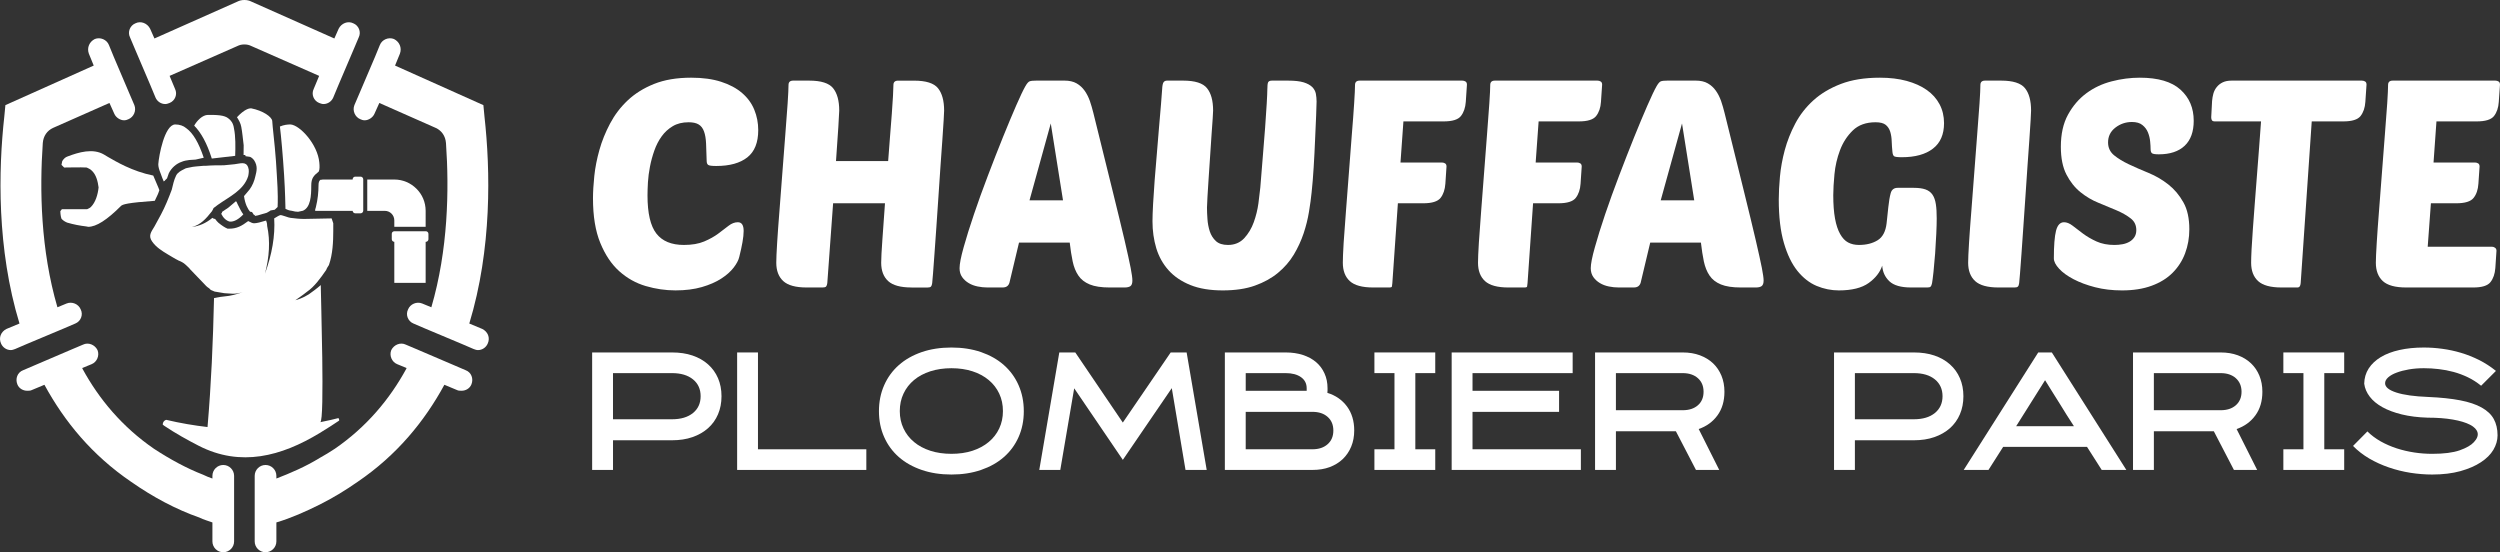
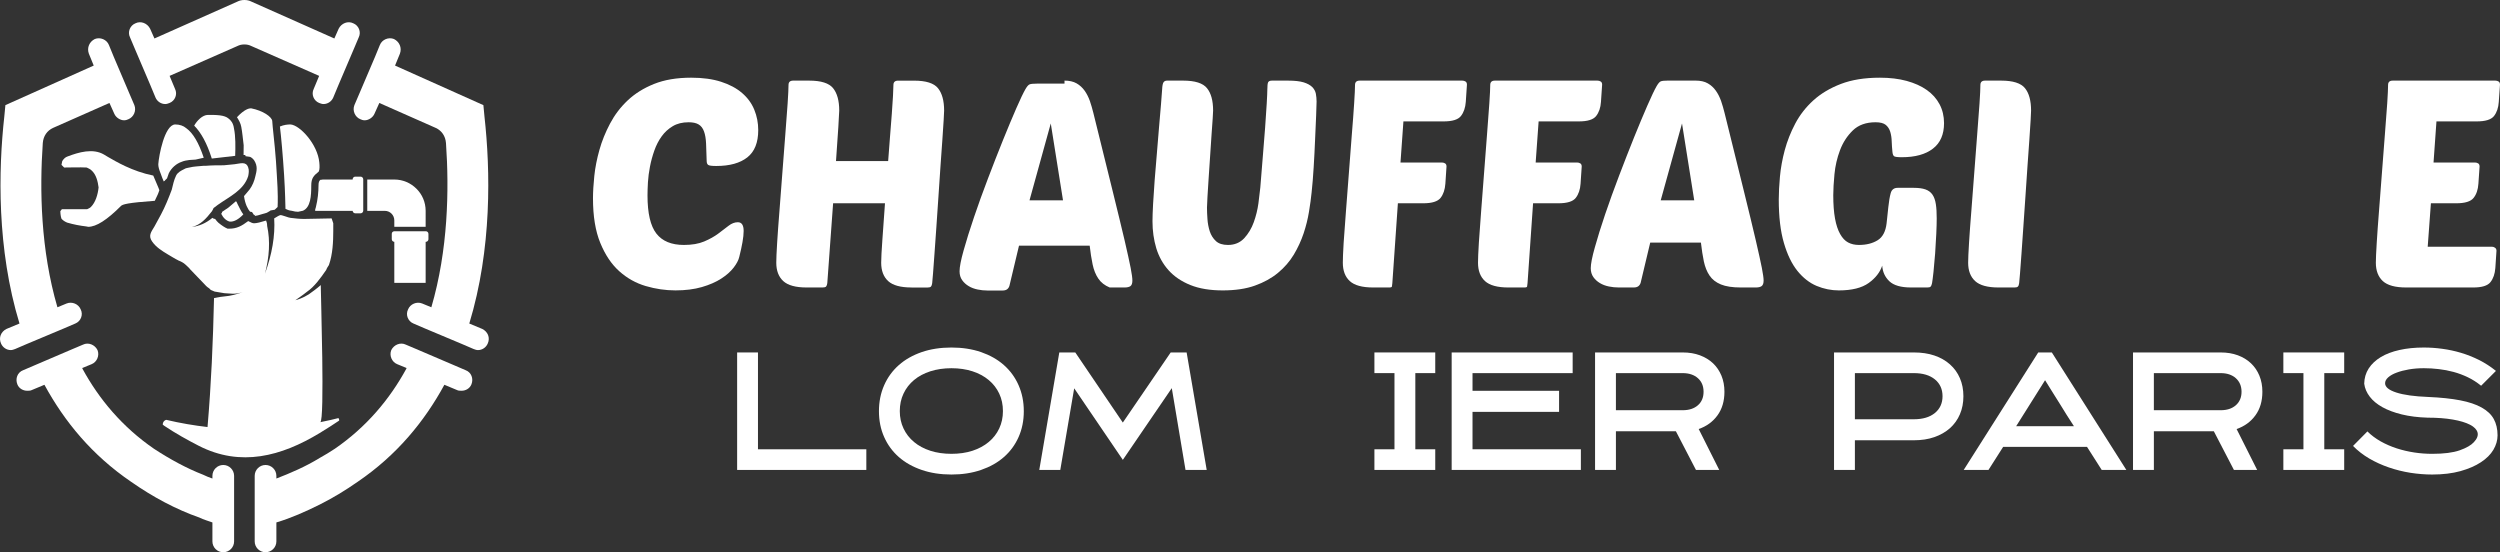
<svg xmlns="http://www.w3.org/2000/svg" version="1.1" id="Calque_1" x="0px" y="0px" width="214.597px" height="47.402px" viewBox="0 0 214.597 47.402" enable-background="new 0 0 214.597 47.402" xml:space="preserve">
  <rect x="0" y="0" width="214.597" height="47.402" fill="#333333" stroke="none" />
  <g>
    <g>
      <g>
        <path fill="#FFFFFF" d="M58.706,21.026c0.684,0,1.263-0.099,1.738-0.298c0.475-0.201,0.88-0.429,1.213-0.677     c0.333-0.25,0.63-0.475,0.889-0.676c0.258-0.199,0.521-0.299,0.788-0.299c0.334,0,0.5,0.249,0.5,0.749     c0,0.268-0.034,0.588-0.1,0.962c-0.066,0.377-0.158,0.797-0.276,1.265c-0.065,0.284-0.229,0.591-0.486,0.924     c-0.258,0.334-0.613,0.648-1.063,0.94c-0.45,0.292-1.004,0.534-1.665,0.726c-0.659,0.19-1.413,0.285-2.263,0.285     c-0.851,0-1.701-0.123-2.552-0.373c-0.851-0.251-1.609-0.676-2.276-1.277c-0.667-0.599-1.208-1.408-1.626-2.427     c-0.417-1.016-0.626-2.292-0.626-3.826c0-0.552,0.039-1.188,0.113-1.914c0.075-0.726,0.222-1.471,0.438-2.239     c0.215-0.767,0.521-1.522,0.913-2.263c0.392-0.743,0.896-1.407,1.514-1.99c0.617-0.583,1.371-1.054,2.263-1.413     c0.894-0.358,1.955-0.537,3.19-0.537c0.984,0,1.838,0.116,2.563,0.35c0.727,0.233,1.327,0.555,1.802,0.963     c0.476,0.408,0.826,0.888,1.051,1.438c0.225,0.551,0.338,1.133,0.338,1.75c0,1.068-0.313,1.849-0.938,2.34     c-0.625,0.491-1.513,0.738-2.664,0.738c-0.367,0-0.597-0.027-0.688-0.088c-0.091-0.059-0.137-0.179-0.137-0.363     c-0.018-0.566-0.035-1.06-0.05-1.476c-0.019-0.417-0.076-0.762-0.177-1.037c-0.098-0.275-0.253-0.477-0.461-0.601     c-0.208-0.126-0.496-0.188-0.862-0.188c-0.534,0-0.989,0.113-1.363,0.338c-0.377,0.225-0.693,0.515-0.952,0.875     c-0.259,0.358-0.467,0.763-0.625,1.213c-0.159,0.451-0.286,0.909-0.375,1.374c-0.091,0.469-0.15,0.918-0.176,1.353     c-0.023,0.434-0.037,0.808-0.037,1.125c0,1.535,0.255,2.627,0.763,3.278C56.851,20.701,57.639,21.026,58.706,21.026z" />
        <path fill="#FFFFFF" d="M78.242,24.677c-0.935,0-1.602-0.182-2.002-0.548c-0.399-0.368-0.6-0.893-0.6-1.577     c0-0.367,0.034-1.016,0.101-1.952c0.067-0.931,0.142-1.984,0.225-3.151h-4.453l-0.499,6.854     c-0.018,0.136-0.051,0.229-0.101,0.288c-0.049,0.059-0.15,0.086-0.3,0.086h-1.377c-0.933,0-1.6-0.182-2-0.548     c-0.4-0.368-0.601-0.893-0.601-1.577c0-0.333,0.024-0.903,0.074-1.713c0.051-0.808,0.117-1.729,0.201-2.764     c0.083-1.032,0.167-2.126,0.25-3.276c0.083-1.152,0.167-2.235,0.25-3.251c0.084-1.019,0.15-1.91,0.2-2.677     c0.05-0.768,0.075-1.292,0.075-1.577c0-0.25,0.133-0.374,0.4-0.374h1.375c1.016,0,1.702,0.216,2.051,0.649     c0.351,0.435,0.527,1.077,0.527,1.926c0,0.134-0.027,0.606-0.077,1.414c-0.05,0.81-0.118,1.781-0.2,2.915h4.477     c0.05-0.734,0.105-1.451,0.164-2.152c0.058-0.7,0.109-1.342,0.151-1.925c0.04-0.584,0.075-1.087,0.1-1.513     c0.024-0.426,0.037-0.738,0.037-0.938c0-0.25,0.133-0.374,0.401-0.374h1.375c1.017,0,1.701,0.216,2.05,0.649     c0.351,0.435,0.526,1.077,0.526,1.926c0,0.085-0.014,0.352-0.039,0.801c-0.023,0.45-0.062,1.017-0.112,1.701     s-0.105,1.448-0.163,2.289c-0.059,0.842-0.118,1.706-0.174,2.59c-0.06,0.884-0.118,1.747-0.176,2.59     c-0.058,0.84-0.113,1.604-0.162,2.289c-0.05,0.684-0.093,1.254-0.126,1.711c-0.033,0.459-0.058,0.739-0.073,0.838     c-0.018,0.136-0.051,0.229-0.101,0.288c-0.052,0.059-0.149,0.086-0.301,0.086H78.242z" />
-         <path fill="#FFFFFF" d="M91.376,6.919c0.414,0,0.761,0.079,1.038,0.237c0.273,0.157,0.501,0.366,0.686,0.625     c0.184,0.258,0.334,0.555,0.453,0.888c0.114,0.333,0.213,0.675,0.299,1.024c0.666,2.703,1.218,4.928,1.65,6.679     c0.434,1.751,0.773,3.165,1.028,4.241c0.248,1.075,0.424,1.872,0.525,2.389c0.1,0.516,0.147,0.875,0.147,1.076     c0,0.233-0.052,0.393-0.16,0.476c-0.111,0.083-0.281,0.123-0.512,0.123h-1.277c-0.718,0-1.288-0.086-1.713-0.261     c-0.426-0.176-0.751-0.428-0.975-0.764c-0.227-0.334-0.389-0.737-0.489-1.212c-0.1-0.475-0.184-1.016-0.252-1.613H87.47     l-0.823,3.45c-0.084,0.267-0.275,0.399-0.576,0.399h-1.325c-0.269,0-0.544-0.027-0.827-0.086     c-0.284-0.059-0.539-0.152-0.763-0.288c-0.226-0.133-0.415-0.303-0.563-0.512c-0.151-0.209-0.225-0.463-0.225-0.765     c0-0.365,0.115-0.966,0.35-1.799c0.233-0.834,0.529-1.782,0.889-2.841c0.357-1.057,0.757-2.168,1.2-3.326     c0.439-1.158,0.869-2.254,1.287-3.29c0.419-1.033,0.798-1.943,1.14-2.726c0.342-0.785,0.605-1.334,0.788-1.651     c0.134-0.233,0.252-0.37,0.361-0.412c0.11-0.042,0.313-0.062,0.614-0.062H91.376z M88.371,17.199h2.877l-1.051-6.603     L88.371,17.199z" />
+         <path fill="#FFFFFF" d="M91.376,6.919c0.414,0,0.761,0.079,1.038,0.237c0.273,0.157,0.501,0.366,0.686,0.625     c0.184,0.258,0.334,0.555,0.453,0.888c0.114,0.333,0.213,0.675,0.299,1.024c0.666,2.703,1.218,4.928,1.65,6.679     c0.434,1.751,0.773,3.165,1.028,4.241c0.248,1.075,0.424,1.872,0.525,2.389c0.1,0.516,0.147,0.875,0.147,1.076     c0,0.233-0.052,0.393-0.16,0.476c-0.111,0.083-0.281,0.123-0.512,0.123h-1.277c-0.426-0.176-0.751-0.428-0.975-0.764c-0.227-0.334-0.389-0.737-0.489-1.212c-0.1-0.475-0.184-1.016-0.252-1.613H87.47     l-0.823,3.45c-0.084,0.267-0.275,0.399-0.576,0.399h-1.325c-0.269,0-0.544-0.027-0.827-0.086     c-0.284-0.059-0.539-0.152-0.763-0.288c-0.226-0.133-0.415-0.303-0.563-0.512c-0.151-0.209-0.225-0.463-0.225-0.765     c0-0.365,0.115-0.966,0.35-1.799c0.233-0.834,0.529-1.782,0.889-2.841c0.357-1.057,0.757-2.168,1.2-3.326     c0.439-1.158,0.869-2.254,1.287-3.29c0.419-1.033,0.798-1.943,1.14-2.726c0.342-0.785,0.605-1.334,0.788-1.651     c0.134-0.233,0.252-0.37,0.361-0.412c0.11-0.042,0.313-0.062,0.614-0.062H91.376z M88.371,17.199h2.877l-1.051-6.603     L88.371,17.199z" />
        <path fill="#FFFFFF" d="M112.587,16.523c-0.05,0.501-0.126,1.056-0.227,1.664c-0.1,0.61-0.252,1.226-0.461,1.852     c-0.211,0.624-0.488,1.23-0.837,1.813c-0.353,0.585-0.801,1.105-1.353,1.563c-0.552,0.459-1.213,0.826-1.988,1.101     c-0.775,0.277-1.699,0.412-2.765,0.412c-1.083,0-2.01-0.152-2.776-0.461s-1.392-0.733-1.877-1.275     c-0.484-0.542-0.833-1.173-1.051-1.89c-0.214-0.716-0.324-1.484-0.324-2.303c0-0.365,0.018-0.861,0.051-1.486     s0.079-1.306,0.135-2.039c0.061-0.733,0.123-1.498,0.189-2.288c0.067-0.794,0.129-1.547,0.187-2.265     c0.059-0.717,0.115-1.363,0.166-1.938c0.051-0.576,0.082-1.014,0.1-1.314c0.015-0.315,0.057-0.521,0.125-0.613     c0.066-0.091,0.167-0.136,0.301-0.136h1.375c1.015,0,1.702,0.216,2.049,0.649c0.353,0.435,0.525,1.077,0.525,1.926     c0,0.051-0.012,0.272-0.035,0.665c-0.025,0.392-0.061,0.87-0.102,1.437c-0.042,0.567-0.083,1.184-0.123,1.852     c-0.043,0.667-0.085,1.3-0.127,1.899c-0.043,0.602-0.075,1.125-0.099,1.576c-0.026,0.453-0.04,0.75-0.04,0.902     c0,0.284,0.014,0.608,0.04,0.974c0.023,0.367,0.092,0.719,0.197,1.053c0.109,0.333,0.284,0.612,0.524,0.838     c0.245,0.226,0.591,0.336,1.04,0.336c0.566,0,1.03-0.192,1.392-0.575c0.355-0.384,0.631-0.842,0.823-1.375     c0.191-0.534,0.326-1.077,0.4-1.627c0.074-0.551,0.127-1.001,0.161-1.35c0.067-0.853,0.141-1.726,0.213-2.627     c0.077-0.899,0.143-1.743,0.201-2.525c0.06-0.785,0.104-1.469,0.137-2.052c0.032-0.583,0.052-0.984,0.052-1.201     c0-0.333,0.024-0.546,0.072-0.638c0.051-0.091,0.159-0.136,0.327-0.136h1.374c0.569,0,1.016,0.049,1.341,0.148     c0.323,0.101,0.569,0.235,0.738,0.401c0.165,0.167,0.271,0.358,0.314,0.576c0.039,0.216,0.062,0.442,0.062,0.675     c0,0.217-0.014,0.625-0.039,1.226c-0.022,0.599-0.055,1.283-0.09,2.05c-0.031,0.767-0.071,1.56-0.122,2.377     C112.714,15.19,112.654,15.907,112.587,16.523z" />
        <path fill="#FFFFFF" d="M119.993,17.449l-0.476,6.854c-0.017,0.136-0.029,0.229-0.036,0.288c-0.01,0.059-0.088,0.086-0.239,0.086     h-1.374c-0.936,0-1.603-0.182-2.002-0.548c-0.401-0.368-0.599-0.893-0.599-1.577c0-0.333,0.021-0.903,0.07-1.713     c0.052-0.808,0.12-1.729,0.203-2.764c0.082-1.032,0.166-2.126,0.251-3.276c0.081-1.152,0.164-2.235,0.248-3.251     c0.086-1.019,0.149-1.91,0.2-2.677c0.05-0.768,0.074-1.292,0.074-1.577c0-0.25,0.136-0.374,0.401-0.374h8.807     c0.1,0,0.189,0.023,0.273,0.074c0.084,0.049,0.126,0.142,0.126,0.275l-0.098,1.476c-0.037,0.5-0.175,0.905-0.417,1.214     c-0.24,0.309-0.737,0.462-1.488,0.462h-3.449l-0.251,3.528h3.552c0.099,0,0.191,0.024,0.273,0.074     c0.085,0.05,0.125,0.14,0.125,0.273l-0.098,1.476c-0.036,0.503-0.172,0.907-0.412,1.215c-0.243,0.307-0.739,0.462-1.49,0.462     H119.993z" />
        <path fill="#FFFFFF" d="M131.597,17.449l-0.475,6.854c-0.018,0.136-0.028,0.229-0.037,0.288     c-0.008,0.059-0.087,0.086-0.236,0.086h-1.377c-0.933,0-1.601-0.182-2.001-0.548c-0.401-0.368-0.6-0.893-0.6-1.577     c0-0.333,0.023-0.903,0.073-1.713c0.051-0.808,0.117-1.729,0.2-2.764c0.084-1.032,0.168-2.126,0.251-3.276     c0.083-1.152,0.164-2.235,0.249-3.251c0.084-1.019,0.15-1.91,0.199-2.677c0.052-0.768,0.077-1.292,0.077-1.577     c0-0.25,0.135-0.374,0.397-0.374h8.808c0.101,0,0.191,0.023,0.273,0.074c0.085,0.049,0.127,0.142,0.127,0.275l-0.1,1.476     c-0.033,0.5-0.171,0.905-0.415,1.214c-0.24,0.309-0.736,0.462-1.486,0.462h-3.45l-0.254,3.528h3.555     c0.1,0,0.191,0.024,0.273,0.074c0.085,0.05,0.125,0.14,0.125,0.273l-0.099,1.476c-0.034,0.503-0.173,0.907-0.414,1.215     c-0.24,0.307-0.736,0.462-1.488,0.462H131.597z" />
        <path fill="#FFFFFF" d="M145.557,6.919c0.417,0,0.766,0.079,1.039,0.237c0.273,0.157,0.503,0.366,0.686,0.625     c0.185,0.258,0.334,0.555,0.453,0.888c0.113,0.333,0.214,0.675,0.299,1.024c0.666,2.703,1.217,4.928,1.651,6.679     c0.433,1.751,0.774,3.165,1.025,4.241c0.249,1.075,0.424,1.872,0.526,2.389c0.099,0.516,0.15,0.875,0.15,1.076     c0,0.233-0.056,0.393-0.165,0.476c-0.108,0.083-0.277,0.123-0.512,0.123h-1.275c-0.718,0-1.289-0.086-1.714-0.261     c-0.425-0.176-0.752-0.428-0.976-0.764c-0.226-0.334-0.387-0.737-0.489-1.212c-0.099-0.475-0.182-1.016-0.25-1.613h-4.353     l-0.822,3.45c-0.087,0.267-0.278,0.399-0.576,0.399h-1.326c-0.268,0-0.544-0.027-0.828-0.086     c-0.283-0.059-0.535-0.152-0.762-0.288c-0.226-0.133-0.413-0.303-0.563-0.512c-0.148-0.209-0.227-0.463-0.227-0.765     c0-0.365,0.118-0.966,0.353-1.799c0.232-0.834,0.527-1.782,0.886-2.841c0.358-1.057,0.76-2.168,1.202-3.326     c0.441-1.158,0.869-2.254,1.286-3.29c0.418-1.033,0.799-1.943,1.141-2.726c0.343-0.785,0.604-1.334,0.787-1.651     c0.136-0.233,0.254-0.37,0.363-0.412s0.313-0.062,0.613-0.062H145.557z M142.553,17.199h2.878l-1.049-6.603L142.553,17.199z" />
        <path fill="#FFFFFF" d="M164.044,24.677c-0.868,0-1.488-0.178-1.865-0.536c-0.375-0.358-0.578-0.805-0.613-1.337     c-0.184,0.565-0.57,1.062-1.161,1.488c-0.592,0.424-1.447,0.636-2.564,0.636c-0.651,0-1.285-0.128-1.904-0.386     c-0.614-0.258-1.165-0.69-1.649-1.289c-0.481-0.6-0.87-1.401-1.161-2.402c-0.294-0.999-0.44-2.243-0.44-3.726     c0-0.566,0.034-1.221,0.101-1.965c0.067-0.741,0.206-1.5,0.413-2.275c0.211-0.776,0.509-1.536,0.9-2.276     c0.393-0.743,0.91-1.407,1.551-1.99c0.641-0.583,1.431-1.054,2.364-1.413c0.934-0.358,2.05-0.537,3.352-0.537     c0.853,0,1.614,0.091,2.29,0.274c0.675,0.185,1.251,0.441,1.726,0.776c0.478,0.333,0.843,0.742,1.102,1.226     c0.257,0.483,0.387,1.026,0.387,1.625c0,0.967-0.315,1.698-0.952,2.188c-0.633,0.492-1.523,0.738-2.674,0.738     c-0.368,0-0.589-0.029-0.665-0.087c-0.073-0.058-0.119-0.178-0.138-0.362c-0.032-0.301-0.052-0.6-0.063-0.901     c-0.007-0.301-0.049-0.575-0.123-0.825c-0.075-0.25-0.206-0.45-0.388-0.601c-0.184-0.15-0.476-0.225-0.875-0.225     c-0.816,0-1.468,0.234-1.951,0.701c-0.484,0.468-0.85,1.033-1.101,1.7c-0.252,0.667-0.408,1.355-0.476,2.063     c-0.065,0.709-0.102,1.306-0.102,1.79c0,0.799,0.051,1.469,0.151,2.013c0.099,0.542,0.245,0.984,0.439,1.326     c0.192,0.342,0.419,0.584,0.686,0.726c0.269,0.142,0.577,0.212,0.928,0.212c0.633,0,1.167-0.133,1.601-0.401     c0.434-0.266,0.689-0.75,0.772-1.449l0.15-1.403c0.051-0.481,0.117-0.878,0.202-1.187c0.083-0.309,0.283-0.463,0.601-0.463h1.374     c0.417,0,0.756,0.046,1.013,0.137c0.26,0.093,0.459,0.243,0.602,0.452c0.141,0.208,0.236,0.479,0.287,0.813     c0.053,0.334,0.074,0.741,0.074,1.226c0,0.333-0.01,0.775-0.037,1.326c-0.024,0.549-0.057,1.107-0.098,1.677     c-0.043,0.565-0.089,1.087-0.139,1.563c-0.052,0.475-0.093,0.804-0.126,0.987c-0.031,0.151-0.074,0.251-0.123,0.3     c-0.051,0.051-0.15,0.074-0.302,0.074H164.044z" />
        <path fill="#FFFFFF" d="M171.548,24.677c-0.937,0-1.603-0.182-2.002-0.548c-0.401-0.368-0.602-0.893-0.602-1.577     c0-0.333,0.026-0.903,0.076-1.713c0.049-0.808,0.117-1.729,0.201-2.764c0.083-1.032,0.163-2.126,0.25-3.276     c0.083-1.152,0.164-2.235,0.248-3.251c0.083-1.019,0.15-1.91,0.201-2.677c0.052-0.768,0.074-1.292,0.074-1.577     c0-0.25,0.136-0.374,0.399-0.374h1.38c1.014,0,1.7,0.216,2.049,0.649c0.351,0.435,0.523,1.077,0.523,1.926     c0,0.085-0.011,0.352-0.037,0.801c-0.024,0.45-0.063,1.017-0.111,1.701c-0.05,0.684-0.104,1.448-0.162,2.289     c-0.06,0.842-0.118,1.706-0.175,2.59c-0.06,0.884-0.118,1.747-0.178,2.59c-0.056,0.84-0.109,1.604-0.159,2.289     c-0.05,0.684-0.092,1.254-0.127,1.711c-0.034,0.459-0.059,0.739-0.074,0.838c-0.018,0.136-0.05,0.229-0.104,0.288     c-0.049,0.059-0.148,0.086-0.298,0.086H171.548z" />
-         <path fill="#FFFFFF" d="M183.678,6.669c1.569,0,2.732,0.341,3.49,1.025c0.76,0.685,1.138,1.575,1.138,2.676     c0,0.935-0.258,1.648-0.773,2.139c-0.519,0.492-1.261,0.738-2.226,0.738c-0.304,0-0.495-0.03-0.578-0.089     c-0.08-0.058-0.124-0.178-0.124-0.361c0-0.168-0.012-0.384-0.038-0.651c-0.024-0.268-0.088-0.525-0.187-0.775     c-0.1-0.25-0.259-0.463-0.478-0.638c-0.214-0.176-0.516-0.262-0.898-0.262c-0.532,0-1.008,0.163-1.427,0.487     c-0.416,0.326-0.623,0.747-0.623,1.264c0,0.45,0.168,0.816,0.51,1.101c0.346,0.283,0.773,0.545,1.291,0.788     c0.516,0.243,1.076,0.487,1.688,0.738c0.608,0.249,1.171,0.58,1.689,0.988c0.516,0.408,0.944,0.915,1.285,1.526     c0.344,0.606,0.513,1.378,0.513,2.313c0,0.735-0.12,1.422-0.361,2.064c-0.24,0.643-0.6,1.199-1.074,1.675     s-1.075,0.848-1.801,1.113c-0.727,0.268-1.572,0.4-2.539,0.4c-0.835,0-1.607-0.09-2.314-0.273     c-0.711-0.183-1.326-0.414-1.851-0.689c-0.525-0.276-0.941-0.575-1.238-0.899c-0.301-0.326-0.451-0.623-0.451-0.889     c0-1.1,0.063-1.892,0.187-2.376c0.126-0.484,0.355-0.726,0.688-0.726c0.234,0,0.48,0.101,0.738,0.299     c0.259,0.201,0.553,0.426,0.887,0.676c0.334,0.248,0.723,0.476,1.165,0.677c0.44,0.199,0.954,0.298,1.536,0.298     c0.233,0,0.466-0.021,0.691-0.062c0.224-0.04,0.424-0.114,0.599-0.214c0.174-0.099,0.315-0.231,0.425-0.399     c0.109-0.166,0.162-0.365,0.162-0.599c0-0.418-0.157-0.753-0.476-1.001c-0.317-0.25-0.717-0.479-1.199-0.688     c-0.484-0.209-1.008-0.426-1.563-0.651c-0.559-0.224-1.078-0.532-1.564-0.924c-0.483-0.394-0.882-0.896-1.199-1.514     c-0.317-0.617-0.476-1.41-0.476-2.377c0-1.083,0.201-2.001,0.612-2.751c0.409-0.75,0.935-1.364,1.575-1.839     c0.642-0.476,1.367-0.817,2.175-1.025C182.076,6.772,182.88,6.669,183.678,6.669z" />
-         <path fill="#FFFFFF" d="M198.437,10.42l-0.949,13.883c-0.019,0.251-0.109,0.374-0.277,0.374h-1.373     c-0.938,0-1.602-0.182-2.003-0.548c-0.401-0.368-0.6-0.893-0.6-1.577c0-0.251,0.011-0.625,0.036-1.127     c0.024-0.497,0.063-1.086,0.113-1.762c0.049-0.675,0.102-1.409,0.164-2.2c0.058-0.793,0.118-1.592,0.186-2.402     c0.068-0.809,0.13-1.612,0.187-2.413c0.061-0.802,0.115-1.543,0.164-2.227h-4.001c-0.186,0-0.276-0.116-0.276-0.35l0.074-1.4     c0.017-0.217,0.055-0.43,0.112-0.64c0.061-0.208,0.155-0.395,0.291-0.562c0.133-0.166,0.303-0.3,0.512-0.401     c0.208-0.099,0.462-0.148,0.761-0.148h11.183c0.099,0,0.191,0.023,0.276,0.074c0.084,0.049,0.122,0.142,0.122,0.275l-0.1,1.476     c-0.032,0.5-0.17,0.905-0.412,1.214c-0.24,0.309-0.736,0.462-1.488,0.462H198.437z" />
        <path fill="#FFFFFF" d="M206.542,24.677c-0.934,0-1.602-0.182-2.002-0.548c-0.398-0.368-0.6-0.893-0.6-1.577     c0-0.333,0.026-0.903,0.076-1.713c0.05-0.808,0.115-1.729,0.198-2.764c0.084-1.032,0.168-2.126,0.251-3.276     c0.082-1.152,0.168-2.235,0.25-3.251c0.083-1.019,0.151-1.91,0.201-2.677c0.05-0.768,0.073-1.292,0.073-1.577     c0-0.25,0.133-0.374,0.402-0.374h8.807c0.098,0,0.188,0.023,0.274,0.074c0.082,0.049,0.124,0.142,0.124,0.275l-0.104,1.476     c-0.03,0.5-0.169,0.905-0.409,1.214c-0.242,0.309-0.738,0.462-1.489,0.462h-3.452l-0.25,3.528h3.554     c0.099,0,0.189,0.024,0.274,0.074c0.083,0.05,0.124,0.14,0.124,0.273l-0.101,1.476c-0.033,0.503-0.168,0.907-0.413,1.215     c-0.24,0.307-0.737,0.462-1.487,0.462h-2.177l-0.274,3.727h5.503c0.102,0,0.191,0.03,0.274,0.088     c0.084,0.06,0.126,0.147,0.126,0.264l-0.098,1.475c-0.036,0.5-0.175,0.905-0.417,1.212c-0.24,0.31-0.735,0.462-1.484,0.462     H206.542z" />
      </g>
      <g>
-         <path fill="#FFFFFF" d="M52.619,40.339h-1.79V30.254h6.86c0.651,0,1.235,0.086,1.755,0.263c0.52,0.177,0.965,0.43,1.336,0.761     c0.371,0.329,0.654,0.725,0.854,1.185c0.199,0.462,0.299,0.977,0.299,1.547c0,0.569-0.1,1.086-0.299,1.551     c-0.199,0.467-0.484,0.864-0.855,1.194c-0.372,0.329-0.816,0.585-1.337,0.766c-0.522,0.181-1.105,0.271-1.758,0.271h-5.064     V40.339z M52.619,35.989h5.066c0.76,0,1.359-0.179,1.8-0.536c0.438-0.357,0.657-0.84,0.657-1.444     c0-0.605-0.219-1.089-0.657-1.445c-0.441-0.357-1.041-0.536-1.8-0.536h-5.066V35.989z" />
        <path fill="#FFFFFF" d="M74.365,40.339h-11.09V30.254h1.788v8.312h9.302V40.339z" />
        <path fill="#FFFFFF" d="M81.671,40.733c-0.94,0-1.792-0.132-2.554-0.395c-0.764-0.263-1.418-0.629-1.96-1.104     c-0.542-0.475-0.962-1.046-1.26-1.715c-0.299-0.669-0.449-1.41-0.449-2.225c0-0.811,0.15-1.553,0.449-2.229     c0.297-0.674,0.718-1.249,1.26-1.728c0.542-0.479,1.197-0.848,1.96-1.113c0.762-0.262,1.614-0.393,2.554-0.393     c0.933,0,1.778,0.131,2.544,0.393c0.761,0.265,1.417,0.634,1.958,1.113c0.542,0.479,0.963,1.054,1.26,1.728     c0.298,0.676,0.449,1.418,0.449,2.229c0,0.815-0.15,1.556-0.449,2.225c-0.296,0.669-0.717,1.24-1.26,1.715     c-0.541,0.476-1.196,0.842-1.958,1.104C83.449,40.602,82.604,40.733,81.671,40.733z M81.671,31.607     c-0.66,0-1.263,0.089-1.81,0.264c-0.548,0.177-1.015,0.427-1.403,0.751c-0.389,0.324-0.69,0.713-0.901,1.165     c-0.214,0.451-0.32,0.952-0.32,1.502c0,0.542,0.106,1.037,0.32,1.489c0.211,0.451,0.512,0.838,0.901,1.162     c0.388,0.325,0.855,0.576,1.403,0.753c0.547,0.176,1.15,0.263,1.81,0.263c0.661,0,1.262-0.087,1.805-0.263     c0.541-0.177,1.006-0.428,1.395-0.753c0.389-0.324,0.69-0.711,0.902-1.162c0.211-0.452,0.318-0.947,0.318-1.489     c0-0.55-0.106-1.051-0.318-1.502c-0.212-0.452-0.513-0.84-0.902-1.165c-0.389-0.325-0.854-0.575-1.395-0.751     C82.933,31.696,82.332,31.607,81.671,31.607z" />
        <path fill="#FFFFFF" d="M101.859,30.254l1.723,10.085h-1.819l-1.178-7.022l-4.203,6.157l-4.175-6.143l-1.194,7.008H89.21     l1.719-10.085h1.372l4.08,6.019l4.11-6.019H101.859z" />
-         <path fill="#FFFFFF" d="M105.14,40.339V30.254h5.222c0.54,0,1.034,0.071,1.477,0.217c0.442,0.144,0.821,0.349,1.132,0.614     c0.312,0.267,0.554,0.59,0.723,0.971c0.175,0.379,0.26,0.804,0.26,1.274c0,0.063,0,0.126,0,0.19c0,0.063-0.004,0.131-0.013,0.203     c0.706,0.217,1.265,0.605,1.683,1.166c0.412,0.56,0.621,1.25,0.621,2.061c0,0.506-0.086,0.968-0.258,1.384     c-0.172,0.415-0.413,0.771-0.724,1.071c-0.313,0.297-0.688,0.527-1.126,0.692c-0.438,0.162-0.928,0.241-1.473,0.241H105.14z      M112.164,33.546v-0.215c0-0.407-0.162-0.724-0.489-0.957c-0.325-0.23-0.765-0.346-1.319-0.346h-3.425v1.518H112.164z      M106.93,38.565h5.73c0.543,0,0.979-0.146,1.305-0.438c0.328-0.291,0.488-0.681,0.488-1.171c0-0.489-0.16-0.879-0.488-1.169     c-0.325-0.292-0.762-0.435-1.305-0.435h-5.73V38.565z" />
        <path fill="#FFFFFF" d="M123.2,40.339h-5.222v-1.773h1.722v-6.538h-1.722v-1.774h5.222v1.774h-1.71v6.538h1.71V40.339z" />
        <path fill="#FFFFFF" d="M133.829,35.352h-7.43v3.213h9.301v1.773h-11.091V30.254h10.386v1.774h-8.596v1.518h7.43V35.352z" />
        <path fill="#FFFFFF" d="M138.708,40.339h-1.79V30.254h7.524c0.545,0,1.034,0.08,1.473,0.243c0.437,0.163,0.813,0.39,1.126,0.683     c0.311,0.295,0.552,0.65,0.726,1.066c0.171,0.416,0.257,0.875,0.257,1.383c0,0.802-0.201,1.478-0.598,2.025     c-0.395,0.547-0.936,0.938-1.611,1.174l1.762,3.51h-1.997l-1.724-3.321h-5.147V40.339z M138.708,35.213h5.731     c0.545,0,0.979-0.14,1.305-0.425s0.488-0.672,0.488-1.158c0-0.489-0.162-0.878-0.488-1.168c-0.326-0.289-0.76-0.434-1.305-0.434     h-5.731V35.213z" />
        <path fill="#FFFFFF" d="M159.222,40.339h-1.791V30.254h6.86c0.648,0,1.236,0.086,1.757,0.263c0.519,0.177,0.963,0.43,1.334,0.761     c0.372,0.329,0.655,0.725,0.854,1.185c0.2,0.462,0.3,0.977,0.3,1.547c0,0.569-0.1,1.086-0.3,1.551     c-0.199,0.467-0.487,0.864-0.854,1.194c-0.373,0.329-0.821,0.585-1.34,0.766c-0.52,0.181-1.104,0.271-1.757,0.271h-5.063V40.339z      M159.222,35.989h5.063c0.762,0,1.362-0.179,1.802-0.536c0.436-0.357,0.658-0.84,0.658-1.444c0-0.605-0.223-1.089-0.658-1.445     c-0.439-0.357-1.04-0.536-1.802-0.536h-5.063V35.989z" />
        <path fill="#FFFFFF" d="M176.127,30.254l6.396,10.085h-2.114l-1.261-1.98h-7.2l-1.26,1.98h-2.126l6.397-10.085H176.127z      M173.064,36.585h4.96c-0.216-0.337-0.419-0.655-0.612-0.952c-0.187-0.301-0.376-0.604-0.565-0.913     c-0.19-0.31-0.391-0.63-0.605-0.964c-0.21-0.339-0.443-0.709-0.696-1.119L173.064,36.585z" />
        <path fill="#FFFFFF" d="M184.885,40.339h-1.79V30.254h7.527c0.539,0,1.029,0.08,1.471,0.243c0.437,0.163,0.811,0.39,1.123,0.683     c0.313,0.295,0.554,0.65,0.727,1.066c0.172,0.416,0.257,0.875,0.257,1.383c0,0.802-0.199,1.478-0.599,2.025     c-0.396,0.547-0.934,0.938-1.613,1.174l1.764,3.51h-1.995l-1.725-3.321h-5.146V40.339z M184.885,35.213h5.732     c0.544,0,0.977-0.14,1.302-0.425s0.492-0.672,0.492-1.158c0-0.489-0.167-0.878-0.492-1.168c-0.325-0.289-0.758-0.434-1.302-0.434     h-5.732V35.213z" />
        <path fill="#FFFFFF" d="M201.223,40.339h-5.222v-1.773h1.724v-6.538h-1.724v-1.774h5.222v1.774h-1.709v6.538h1.709V40.339z" />
        <path fill="#FFFFFF" d="M208.776,40.733c-0.617,0-1.24-0.051-1.872-0.149c-0.636-0.102-1.247-0.254-1.846-0.459     c-0.596-0.204-1.157-0.46-1.682-0.765c-0.522-0.306-0.989-0.666-1.394-1.082l1.233-1.246c0.325,0.325,0.703,0.607,1.137,0.854     c0.432,0.241,0.898,0.445,1.383,0.602c0.489,0.158,0.989,0.275,1.508,0.353c0.513,0.078,1.022,0.115,1.532,0.115     c1.002,0,1.789-0.1,2.364-0.302c0.572-0.203,0.978-0.437,1.213-0.696c0.28-0.297,0.384-0.575,0.318-0.832     c-0.068-0.253-0.281-0.479-0.643-0.666c-0.363-0.188-0.855-0.338-1.479-0.446c-0.624-0.109-1.353-0.163-2.183-0.163     c-0.814-0.026-1.547-0.118-2.199-0.277c-0.648-0.16-1.206-0.367-1.666-0.624c-0.461-0.258-0.823-0.557-1.084-0.901     c-0.263-0.344-0.423-0.714-0.475-1.113c0.009-0.487,0.138-0.924,0.386-1.309c0.25-0.384,0.595-0.708,1.038-0.976     c0.441-0.266,0.977-0.469,1.599-0.608c0.625-0.14,1.318-0.212,2.089-0.212c0.525,0,1.056,0.036,1.592,0.11     c0.538,0.072,1.071,0.186,1.602,0.344c0.529,0.158,1.045,0.364,1.552,0.615c0.506,0.256,0.99,0.567,1.449,0.938l-1.272,1.274     c-0.354-0.287-0.729-0.532-1.134-0.725c-0.4-0.193-0.813-0.348-1.233-0.461c-0.419-0.113-0.843-0.194-1.274-0.243     c-0.428-0.052-0.854-0.076-1.28-0.076c-0.453,0-0.879,0.036-1.274,0.102c-0.396,0.068-0.749,0.161-1.05,0.274     c-0.306,0.111-0.546,0.246-0.727,0.404c-0.179,0.159-0.271,0.328-0.271,0.511c0,0.323,0.32,0.588,0.964,0.797     c0.642,0.208,1.552,0.334,2.736,0.38c1.068,0.046,1.979,0.141,2.732,0.286c0.755,0.145,1.373,0.351,1.851,0.619     c0.479,0.266,0.828,0.595,1.045,0.988c0.216,0.393,0.325,0.861,0.325,1.404c0,0.423-0.122,0.836-0.357,1.239     c-0.241,0.401-0.598,0.759-1.074,1.069c-0.473,0.313-1.058,0.564-1.755,0.761C210.501,40.634,209.694,40.733,208.776,40.733z" />
      </g>
    </g>
    <g id="XMLID_62_">
      <path id="XMLID_95_" fill="#FFFFFF" d="M5.487,28.191l0.978-0.42c0.464-0.187,0.698-0.744,0.464-1.209    c-0.186-0.466-0.744-0.698-1.209-0.512l-0.791,0.326c-1.442-4.931-1.535-10.094-1.256-14.095c0.046-0.604,0.372-1.07,0.884-1.303    l4.838-2.14l0.418,0.931c0.14,0.325,0.512,0.558,0.838,0.558c0.139,0,0.278-0.046,0.371-0.093    c0.465-0.187,0.698-0.745,0.512-1.209l-0.419-0.977L9.768,4.884L9.349,3.861C9.163,3.396,8.604,3.163,8.139,3.349    C7.674,3.582,7.442,4.093,7.627,4.606l0.418,1.022L0.463,9.024L0.37,10.001c-0.511,4.605-0.65,11.35,1.303,17.77l-1.117,0.465    c-0.465,0.232-0.697,0.745-0.465,1.256c0.14,0.326,0.465,0.558,0.837,0.558c0.14,0,0.233-0.046,0.373-0.092l0.976-0.42    L5.487,28.191z" />
      <path id="XMLID_114_" fill="#FFFFFF" d="M11.535,4.093l1.349,3.164l0.465,1.117c0.14,0.326,0.465,0.557,0.837,0.557    c0.14,0,0.232-0.046,0.372-0.093c0.466-0.186,0.698-0.743,0.466-1.209l-0.466-1.116l5.815-2.559    c0.187-0.093,0.372-0.139,0.604-0.139c0.233,0,0.419,0.046,0.604,0.139l5.815,2.559l-0.465,1.116    c-0.232,0.466,0,1.023,0.465,1.209c0.14,0.046,0.233,0.093,0.373,0.093c0.372,0,0.697-0.231,0.837-0.557l0.465-1.117l1.349-3.164    l0.373-0.883c0.232-0.465,0-1.024-0.466-1.21c-0.465-0.233-1.023,0-1.256,0.465L28.7,3.303l-7.118-3.164    C21.397,0.046,21.211,0,20.978,0c-0.232,0-0.418,0.046-0.604,0.139l-7.117,3.164l-0.372-0.838C12.651,2,12.093,1.767,11.627,2    c-0.465,0.186-0.697,0.745-0.465,1.21L11.535,4.093z" />
      <path id="XMLID_115_" fill="#FFFFFF" d="M41.4,28.237l-1.117-0.465c1.954-6.42,1.814-13.165,1.303-17.77l-0.093-0.977L33.91,5.628    l0.419-1.022c0.186-0.513-0.046-1.024-0.512-1.257c-0.465-0.186-1.023,0.046-1.209,0.512l-0.419,1.023L30.84,8.048l-0.419,0.977    c-0.186,0.465,0.047,1.023,0.512,1.209c0.093,0.047,0.233,0.093,0.372,0.093c0.326,0,0.697-0.233,0.837-0.558l0.419-0.931    l4.838,2.14c0.512,0.233,0.838,0.699,0.884,1.303c0.279,4.001,0.186,9.164-1.256,14.095l-0.792-0.326    c-0.464-0.186-1.023,0.046-1.208,0.512c-0.233,0.465,0,1.022,0.464,1.209l0.978,0.42l3.209,1.348l0.977,0.42    c0.139,0.045,0.232,0.092,0.372,0.092c0.373,0,0.699-0.232,0.838-0.558C42.098,28.981,41.866,28.469,41.4,28.237z" />
      <path id="XMLID_125_" fill="#FFFFFF" d="M38.981,31.353l-3.256-1.393l-0.883-0.374c-0.465-0.233-1.024,0-1.256,0.465    c-0.187,0.465,0.046,1.024,0.512,1.21l0.791,0.324v0.046c-1.442,2.652-3.442,5.025-6.14,6.885    c-0.419,0.279-0.884,0.559-1.303,0.791c-1.21,0.746-2.513,1.303-3.722,1.769v-0.232c0-0.511-0.419-0.931-0.931-0.931    c-0.512,0-0.93,0.42-0.93,0.931v5.629c0,0.512,0.418,0.93,0.93,0.93c0.511,0,0.931-0.418,0.931-0.93v-1.628    c1.255-0.373,2.512-0.931,3.722-1.535c1.116-0.559,2.187-1.21,3.256-1.954c3.349-2.28,5.722-5.163,7.443-8.328l1.116,0.466    c0.093,0.046,0.232,0.046,0.372,0.046c0.326,0,0.698-0.186,0.838-0.558c0.186-0.466,0-1.025-0.512-1.21L38.981,31.353z" />
      <path id="XMLID_126_" fill="#FFFFFF" d="M7.478,17.959c0,0-1.609,0-2.167,0L5.18,18.124v0.034c0,0.229,0.065,0.623,0.131,0.655    c0.13,0.132,0.296,0.232,0.459,0.297c0.558,0.163,1.083,0.262,1.641,0.328l0.164,0.032c0.69,0,1.609-0.591,2.791-1.772    c0.131-0.164,0.624-0.295,2.92-0.46l0.263-0.558c0,0,0.132-0.329,0.132-0.362c-0.033-0.033-0.033-0.098-0.065-0.164    c-0.131-0.328-0.295-0.69-0.46-1.083c-1.805-0.361-3.216-1.214-3.906-1.609l-0.328-0.197c-0.952-0.557-2.166-0.196-3.119,0.165    c-0.196,0.064-0.327,0.196-0.459,0.395c0,0.032-0.033,0.195-0.066,0.327l0.229,0.229c0.492,0,1.346-0.032,1.937,0    c0.131,0.066,0.295,0.132,0.395,0.23c0.427,0.361,0.558,0.985,0.624,1.477C8.397,16.712,8.2,17.37,7.805,17.764    C7.707,17.861,7.609,17.894,7.478,17.959z" />
      <path id="XMLID_127_" fill="#FFFFFF" d="M19.713,19.021l0.08,0.003c0.289,0,0.67-0.17,1.093-0.622    c-0.171-0.221-0.304-0.506-0.482-0.858c-0.023-0.075-0.064-0.117-0.087-0.197l-0.01,0.006c-0.018-0.032-0.026-0.053-0.045-0.088    l-0.675,0.569L19.037,18.2c0.025,0.024,0.023,0.05,0.025,0.075l-0.08,0.066C19.163,18.707,19.419,18.946,19.713,19.021z" />
      <path id="XMLID_128_" fill="#FFFFFF" d="M15.03,10.683c-0.911,0.039-1.395,2.696-1.442,3.413c0,0.209,0.048,0.421,0.228,0.864    c0.07,0.2,0.147,0.409,0.24,0.619l0.078-0.072c0.004,0.011,0.007,0.022,0.012,0.033c0.011-0.011,0.021-0.047,0.031-0.076    l0.16-0.15l0.157-0.451c0.231-0.456,0.638-0.817,1.103-0.974c0.214-0.093,0.433-0.124,0.66-0.155l0.536-0.035    c0.216-0.054,0.339-0.073,0.584-0.134l0.019,0.005c-0.002-0.003-0.002-0.005-0.004-0.008c0.037-0.01,0.053-0.012,0.097-0.024    c-0.433-1.295-0.926-2.128-1.506-2.537C15.738,10.791,15.418,10.683,15.03,10.683z" />
      <path id="XMLID_129_" fill="#FFFFFF" d="M18.178,13.61l2.01-0.232c0.026-0.741,0.041-1.677-0.103-2.347    c-0.063-0.478-0.269-0.699-0.458-0.849c-0.355-0.319-1.068-0.319-1.772-0.319c-0.475,0-0.949,0.496-1.186,0.922    c0.596,0.597,1.096,1.522,1.487,2.751L18.178,13.61z" />
      <path id="XMLID_130_" fill="#FFFFFF" d="M21.884,18.527h0.042c0.086,0,0.256-0.049,0.589-0.152l0.391-0.113l0.282-0.164    l0.019-0.03l0.378-0.067l0.244-0.234l0.003-0.061c0.012-0.31,0.042-1.038-0.067-2.662c-0.077-1.605-0.272-3.387-0.355-4.155    l-0.042-0.513c-0.042-0.348-0.786-0.879-1.82-1.08c-0.173,0-0.564,0.08-1.206,0.765c0.16,0.258,0.31,0.502,0.371,0.838    c0.088,0.464,0.135,1.014,0.204,1.569c-0.001,0.28,0.002,0.56-0.008,0.84h0.148c0.008,0.032,0.008,0.066,0.017,0.099l0.391,0.058    c0.122,0.051,0.239,0.149,0.346,0.289c0.33,0.509,0.221,0.928,0.119,1.338c-0.1,0.466-0.263,0.838-0.501,1.168l-0.483,0.574    c0.096,0.708,0.33,1.113,0.517,1.337l0.168,0.028l0.001,0.001l0,0l0.176,0.262l0.119-0.033l-0.072,0.067L21.884,18.527z" />
      <path id="XMLID_131_" fill="#FFFFFF" d="M19.164,39.913c-0.511,0-0.93,0.42-0.93,0.931v0.232c-0.28-0.094-0.512-0.187-0.792-0.324    c-1.442-0.56-2.884-1.351-4.232-2.235c-2.698-1.859-4.699-4.232-6.141-6.885v-0.046l0.792-0.324    c0.465-0.186,0.697-0.745,0.511-1.21c-0.232-0.465-0.791-0.698-1.256-0.465l-0.884,0.374l-3.255,1.393l-0.978,0.419    c-0.512,0.185-0.697,0.744-0.512,1.21c0.14,0.373,0.512,0.558,0.838,0.558c0.139,0,0.279,0,0.372-0.046l1.117-0.466    c1.722,3.165,4.093,6.047,7.442,8.328c1.862,1.303,3.861,2.373,5.862,3.07c0.372,0.187,0.744,0.279,1.116,0.419v1.628    c0,0.512,0.418,0.93,0.93,0.93c0.512,0,0.931-0.418,0.931-0.93v-5.629C20.094,40.333,19.676,39.913,19.164,39.913z" />
      <path id="XMLID_25_" fill="#FFFFFF" d="M29.051,35.887c-0.376,0.096-0.892,0.223-1.56,0.352c0.396-0.083,0.046-10.793,0.046-11.63    V24.47c-0.372,0.324-0.698,0.556-1.023,0.789c-0.512,0.326-0.977,0.466-1.163,0.512c0.187-0.14,0.558-0.372,1.023-0.745    c0.605-0.417,1.117-1.114,1.629-1.859c0.046-0.14,0.139-0.279,0.231-0.417c0.326-0.933,0.373-2.002,0.373-2.932v-0.652    l-0.14-0.419c-0.791,0-1.582,0.047-2.372,0.047c-0.373,0-0.791-0.047-1.164-0.094c-0.14,0-0.791-0.279-0.883-0.232    c-0.14,0.047-0.279,0.14-0.512,0.279c0.093,1.489-0.187,3.07-0.791,4.746c0.373-1.442,0.465-2.792,0.187-4.095    c0-0.093,0-0.232-0.093-0.466c-0.466,0.14-0.791,0.233-1.024,0.233c-0.139,0-0.233-0.047-0.511-0.187    c-0.559,0.419-0.978,0.652-1.629,0.652h-0.139c-0.233-0.093-0.512-0.28-0.791-0.512c-0.093-0.093-0.187-0.187-0.28-0.325    c0,0-0.14,0-0.232-0.094c-0.559,0.466-1.116,0.699-1.768,0.792c0.745-0.186,1.209-0.697,1.721-1.35c0,0,0.139-0.231,0.139-0.278    l0.373-0.28c0.977-0.696,2.232-1.255,2.606-2.465c0.046-0.231,0.092-0.511,0-0.743c-0.187-0.559-0.698-0.327-1.164-0.279    c-0.279,0.045-0.604,0.045-0.931,0.092c-0.511,0-1.022,0-1.581,0.047h-0.187c-0.418,0.046-0.79,0.046-1.163,0.14    c-0.186,0.046-0.326,0.046-0.465,0.14c-0.279,0.14-0.559,0.278-0.698,0.558c-0.186,0.372-0.279,0.838-0.372,1.21    c-0.279,0.744-0.559,1.44-0.93,2.138c-0.186,0.326-0.372,0.698-0.558,1.024c-0.279,0.465-0.558,0.791-0.186,1.302    c0.326,0.466,0.836,0.791,1.302,1.069c0.326,0.187,0.605,0.374,0.978,0.559c0.14,0.047,0.419,0.187,0.559,0.327    c0.139,0.139,0.325,0.279,0.418,0.418c0.372,0.373,0.745,0.792,1.163,1.21c0.14,0.14,0.232,0.279,0.464,0.418    c0.046,0.046,0.093,0.091,0.14,0.139l0.325,0.139c0.279,0.047,0.559,0.093,0.837,0.14c0.233,0,0.465,0.046,0.745,0.046    s0.559-0.046,0.837-0.139c-0.512,0.186-1.023,0.325-1.582,0.372l-0.372,0.046l-0.512,0.094c-0.083,3.705-0.239,7.381-0.558,11.072    c-1.149-0.136-2.328-0.33-3.543-0.619c-0.047,0.016-0.093,0.031-0.131,0.059c-0.125,0.096-0.168,0.22-0.169,0.354    c0.048,0.039,0.096,0.076,0.139,0.106c0.947,0.634,1.936,1.188,2.948,1.707c3.604,1.846,7.091,0.901,10.386-1.094    c0.706-0.426,1.271-0.801,1.673-1.071C29.122,36.019,29.102,35.947,29.051,35.887z" />
      <path id="XMLID_133_" fill="#FFFFFF" d="M24.505,17.927c0.147,0.071,0.285,0.142,0.545,0.169c0.199,0.056,0.382,0.083,0.536,0.083    l0.417-0.089c0.66-0.291,0.715-1.266,0.715-2.157c0-0.644,0.206-0.851,0.647-1.21c0.08-0.191,0.074-0.448,0.045-0.768    c-0.138-1.56-1.655-3.205-2.466-3.273c-0.265,0-0.567,0.032-0.917,0.177c0.096,0.754,0.26,2.556,0.359,4.163    C24.486,16.59,24.486,17.405,24.505,17.927z" />
      <path id="XMLID_134_" fill="#FFFFFF" d="M33.847,15.41h-2.322v2.69h1.511c0.45,0,0.811,0.367,0.811,0.82v0.547h2.69V18.1    c0-0.745-0.301-1.42-0.79-1.901C35.259,15.711,34.59,15.41,33.847,15.41z" />
      <path id="XMLID_135_" fill="#FFFFFF" d="M36.537,24.282V20.76h0.015c0.12,0,0.225-0.106,0.225-0.228V20.15v-0.076    c0-0.127-0.105-0.225-0.225-0.225h-0.015h-2.69c-0.127,0.008-0.218,0.098-0.218,0.225v0.076v0.382    c0,0.121,0.091,0.219,0.218,0.228v3.522H36.537z" />
      <path id="XMLID_136_" fill="#FFFFFF" d="M30.497,18.31h0.458c0.12,0,0.21-0.091,0.225-0.21v-2.69v-0.023    c0-0.121-0.105-0.225-0.225-0.225h-0.458c-0.128,0-0.226,0.104-0.226,0.225v0.023h-2.6c0,0.007-0.016,0.007-0.016,0.015    l-0.149,0.007c-0.106,0.098-0.166,0.18-0.166,0.504c0,0.533-0.061,1.187-0.226,1.848c-0.03,0.068-0.03,0.15-0.068,0.217h0.023    c-0.015,0.032-0.015,0.068-0.023,0.099h3.224C30.286,18.219,30.369,18.31,30.497,18.31z" />
    </g>
  </g>
</svg>